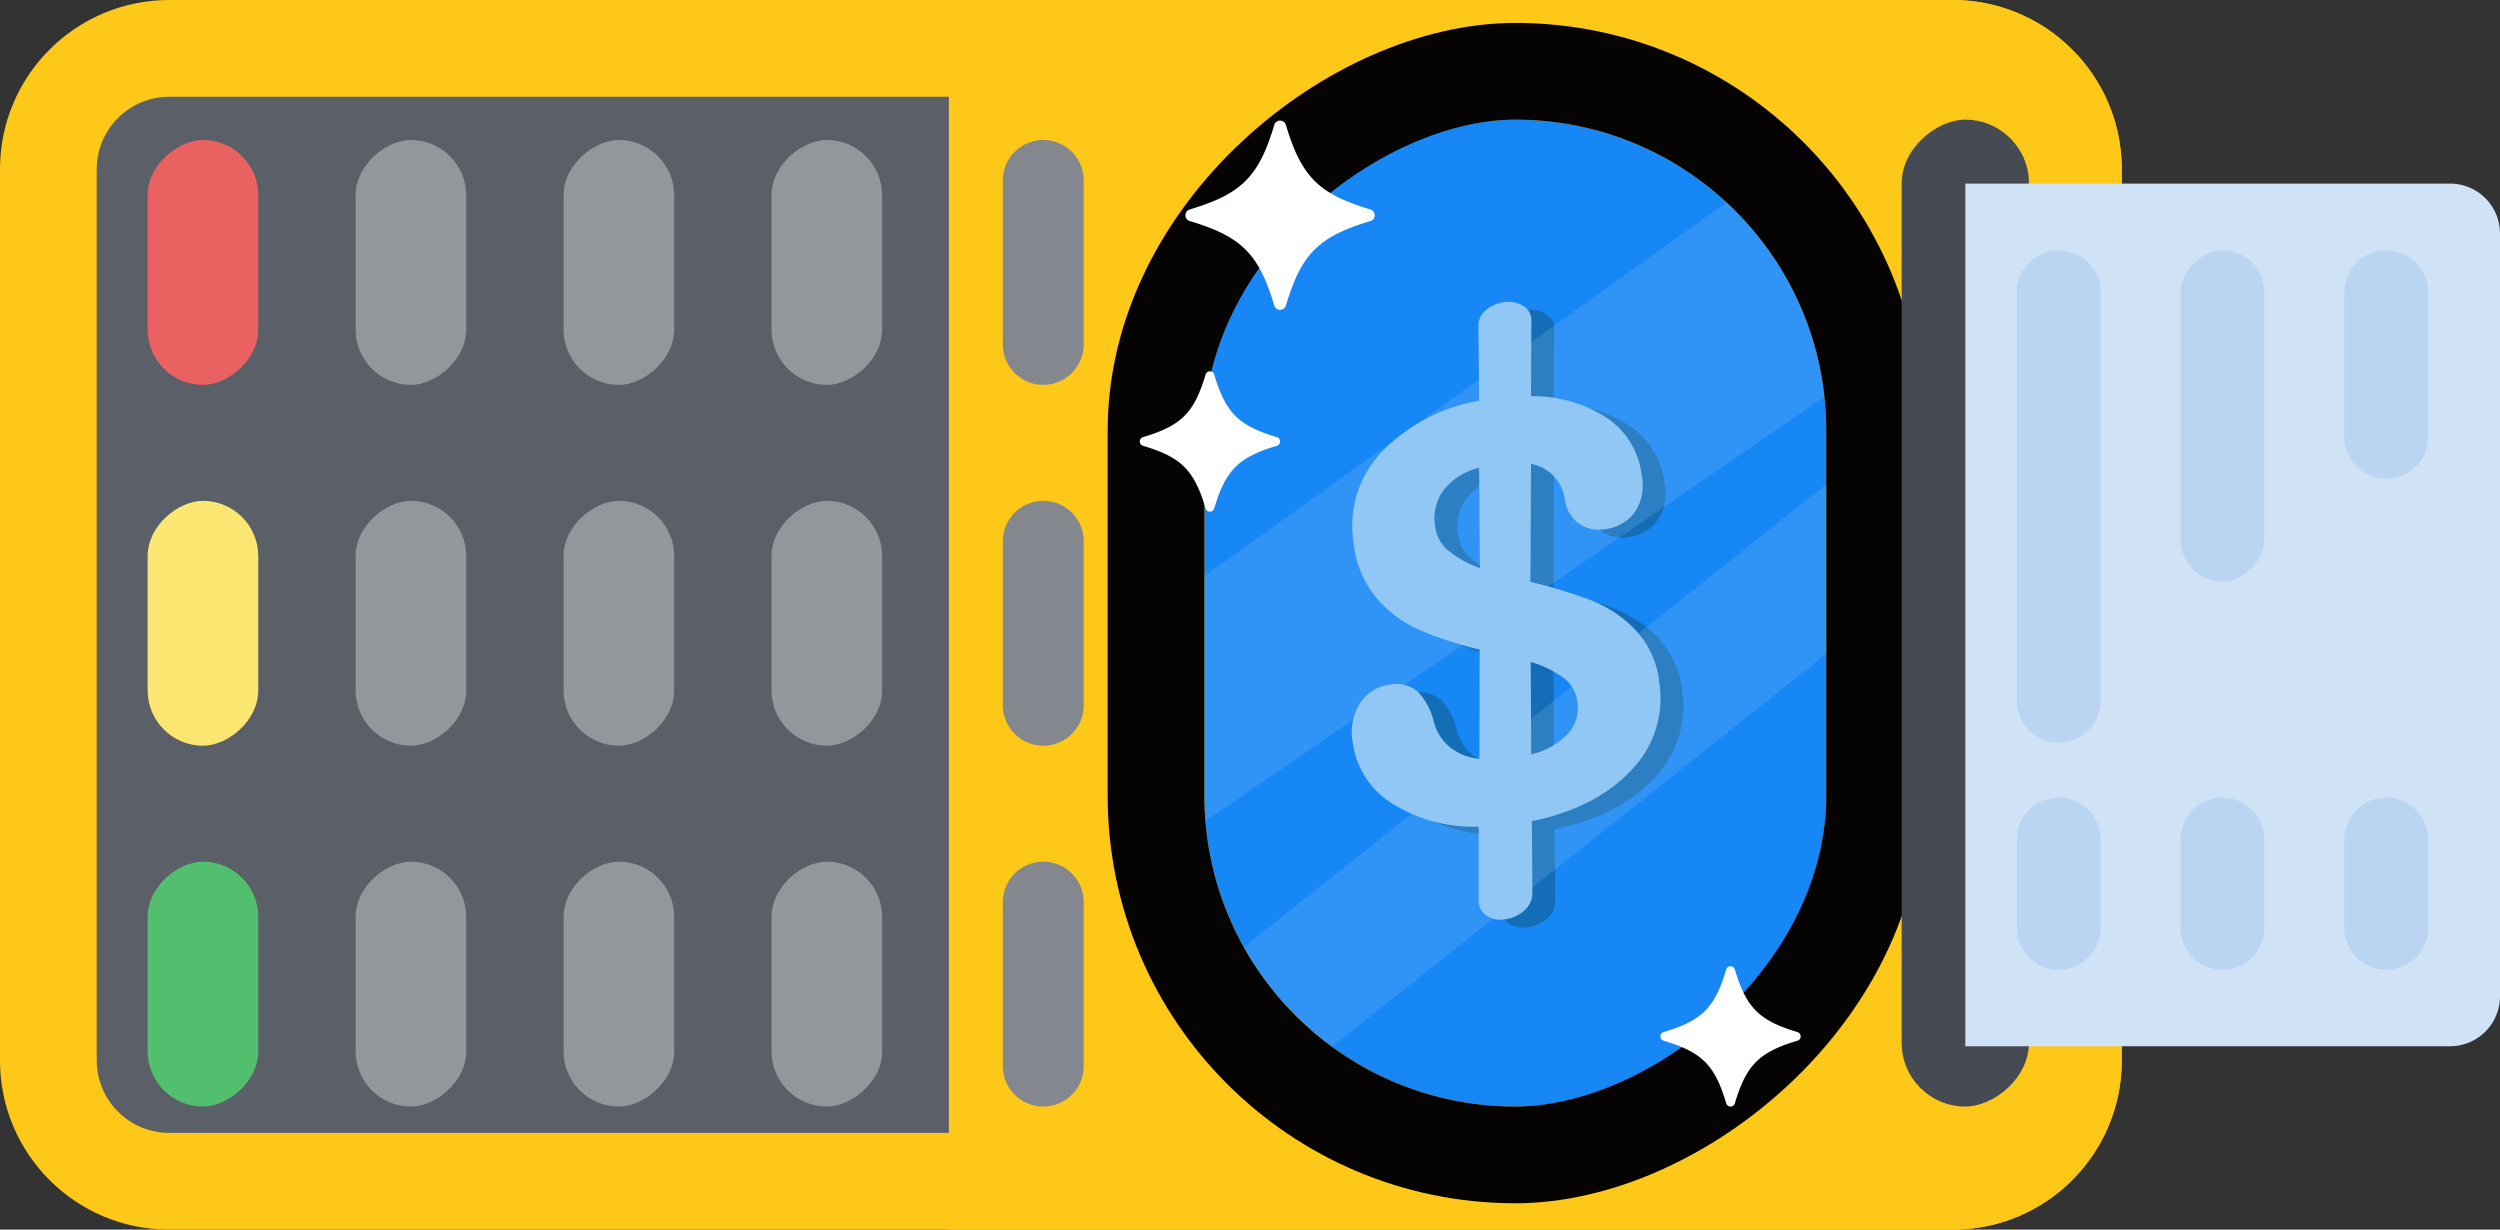
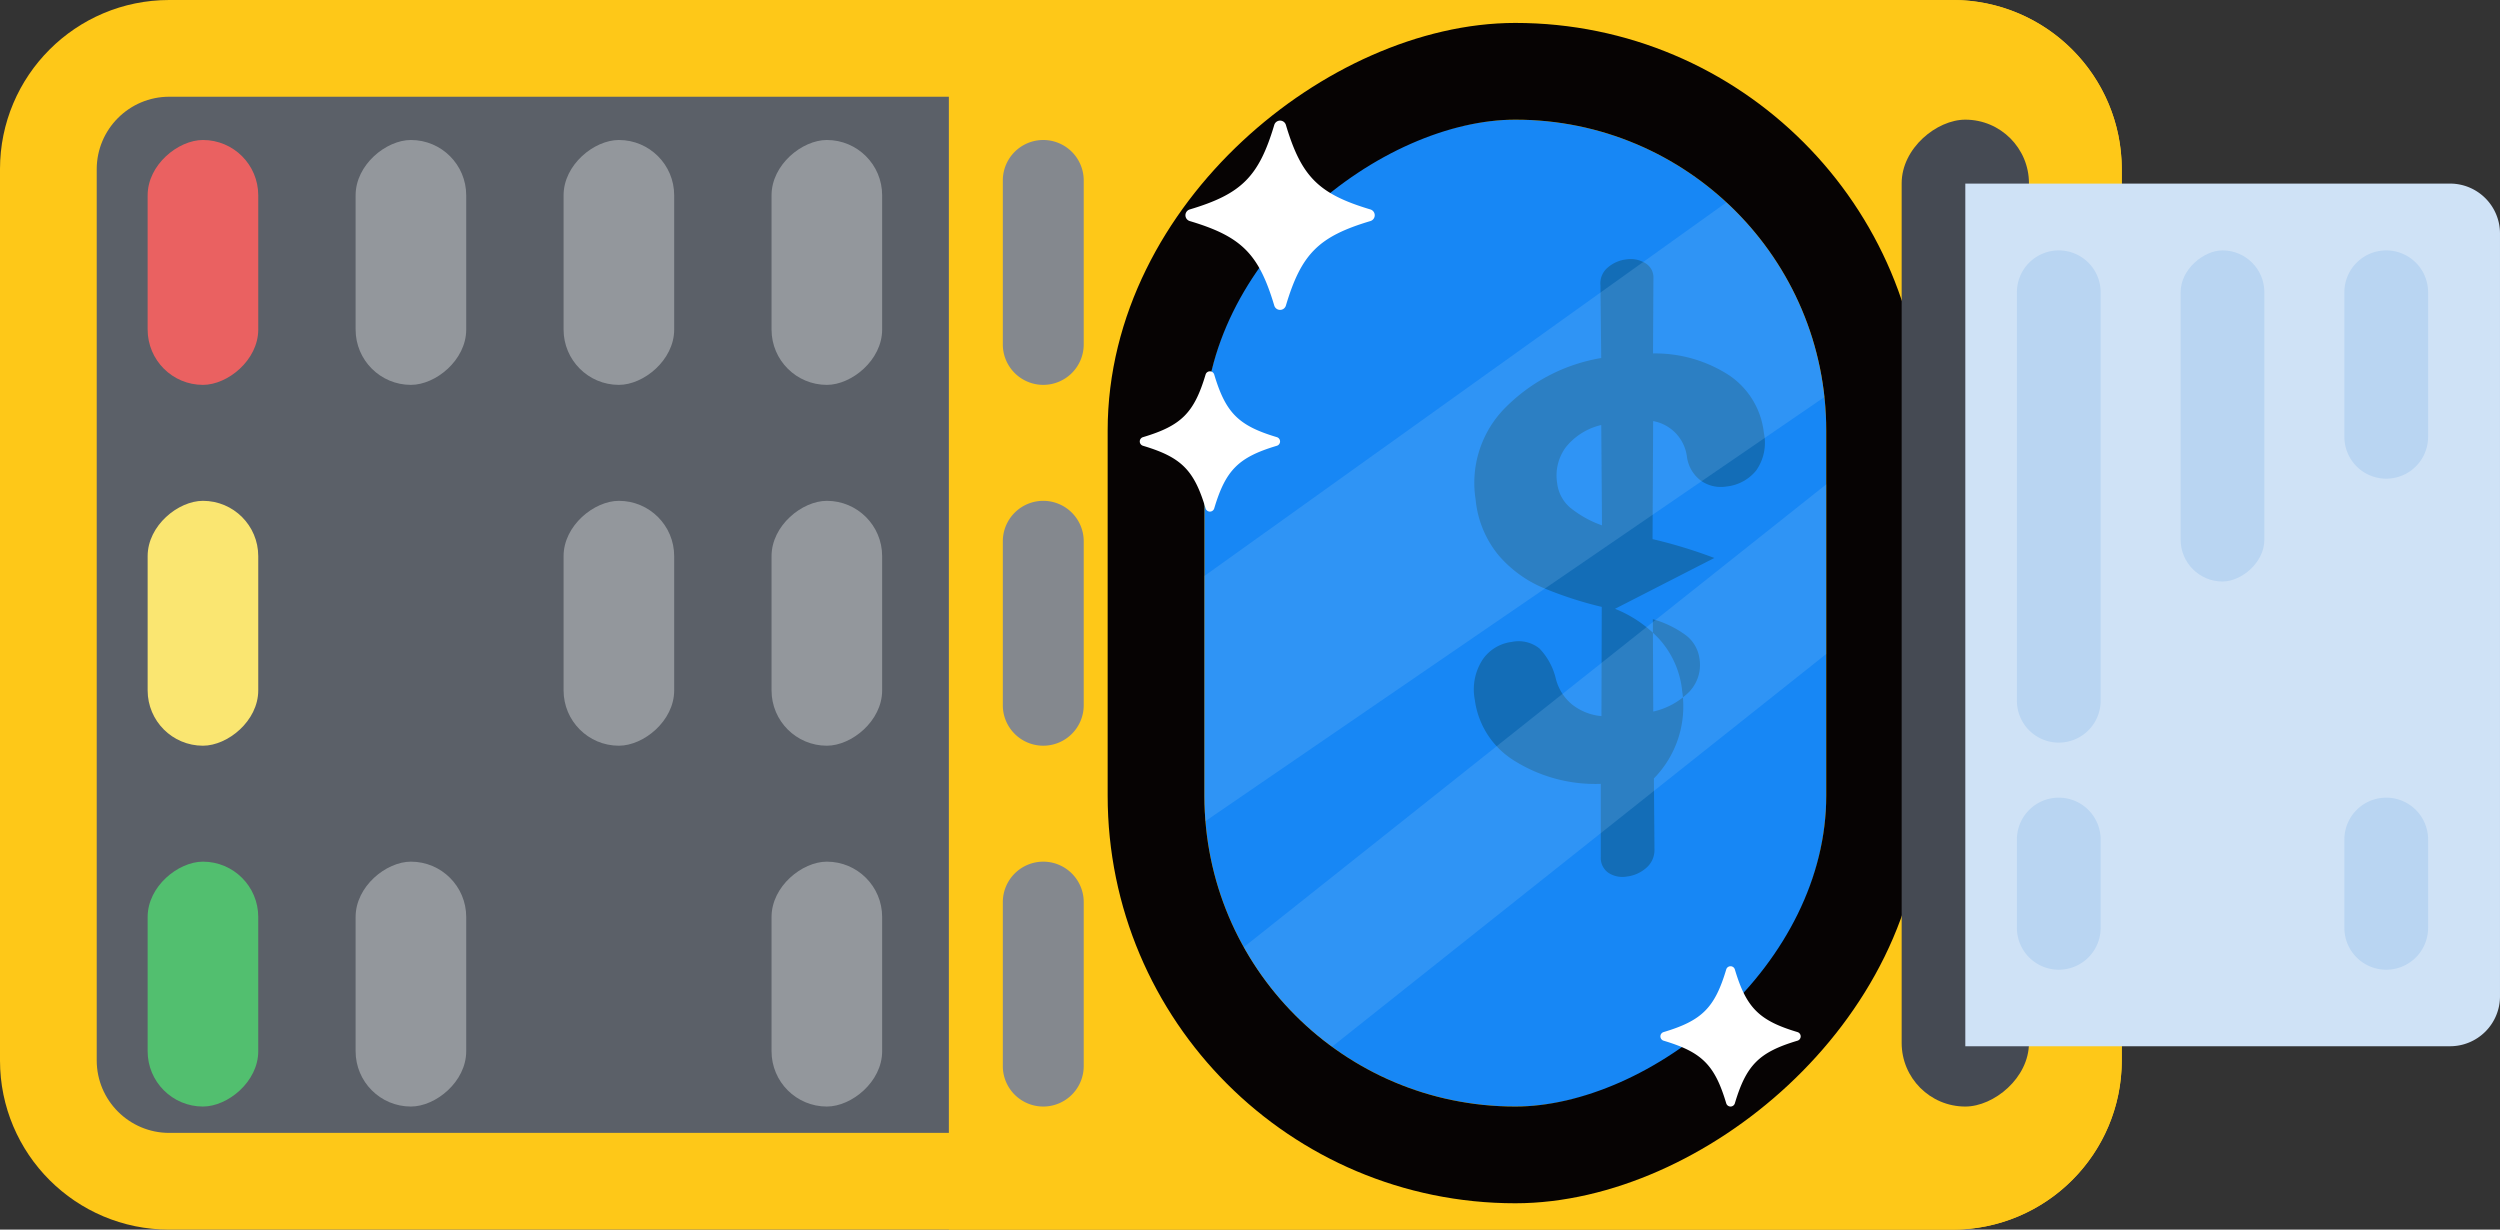
<svg xmlns="http://www.w3.org/2000/svg" width="258.454" height="127.121" viewBox="0 0 258.454 127.121">
  <rect x="0" y="0" width="258.454" height="127.121" fill="#333333" stroke="none" />
  <defs>
    <clipPath id="clip-path">
      <rect id="Rectangle_143" data-name="Rectangle 143" width="102.025" height="64.289" rx="32.145" transform="translate(64.289) rotate(90)" fill="#1787f5" stroke="#060303" stroke-width="10" />
    </clipPath>
  </defs>
  <g id="maquininha" transform="translate(-1290.039 -339.038)">
    <g id="Layer_1" data-name="Layer 1" transform="translate(1548.492 339.038) rotate(90)">
      <g id="Group_138" data-name="Group 138">
        <g id="Path_490" data-name="Path 490" transform="translate(0 39.102)" fill="#5b6068">
          <path d="M 109.626 214.352 L 17.496 214.352 C 14.158 214.352 11.02 213.053 8.66 210.693 C 6.3 208.333 5 205.195 5 201.856 L 5 17.496 C 5 14.157 6.3 11.019 8.66 8.659 C 11.02 6.299 14.158 5 17.496 5 L 109.626 5 C 112.965 5 116.104 6.299 118.463 8.659 C 120.822 11.018 122.121 14.156 122.121 17.496 L 122.121 201.856 C 122.121 205.196 120.822 208.334 118.463 210.694 C 116.103 213.053 112.965 214.352 109.626 214.352 Z" stroke="none" />
          <path d="M 17.496 10 C 13.362 10 10 13.363 10 17.496 L 10 201.856 C 10 205.989 13.362 209.352 17.496 209.352 L 109.626 209.352 C 113.759 209.352 117.121 205.989 117.121 201.856 L 117.121 17.496 C 117.121 13.363 113.759 10 109.626 10 L 17.496 10 M 17.496 1.52587890625e-05 L 109.626 1.52587890625e-05 C 119.293 1.52587890625e-05 127.121 7.83 127.121 17.496 L 127.121 201.856 C 127.121 211.523 119.291 219.352 109.626 219.352 L 17.496 219.352 C 7.836 219.352 -7.62939453125e-06 211.523 -7.62939453125e-06 201.856 L -7.62939453125e-06 17.496 C -7.62939453125e-06 7.829 7.836 1.52587890625e-05 17.496 1.52587890625e-05 Z" stroke="none" fill="#fec818" />
        </g>
        <path id="Path_491" data-name="Path 491" d="M127.121,17.5V121.256H0V17.5A17.5,17.5,0,0,1,17.5,0h92.13A17.491,17.491,0,0,1,127.121,17.5Z" transform="translate(0 39.102)" fill="#fec818" />
        <g id="Rectangle_128" data-name="Rectangle 128" transform="translate(12.371 69.652)" fill="#1787f5" stroke="#060303" stroke-width="10">
          <rect width="102.025" height="64.289" rx="32.145" stroke="none" />
          <rect x="-5" y="-5" width="112.025" height="74.289" rx="37.145" fill="none" />
        </g>
        <rect id="Rectangle_129" data-name="Rectangle 129" width="102.025" height="13.16" rx="6.58" transform="translate(12.371 48.696)" fill="#454a53" />
        <path id="Path_493" data-name="Path 493" d="M4.182,0H21.134a4.185,4.185,0,0,1,4.182,4.182h0a4.185,4.185,0,0,1-4.182,4.182H4.182A4.185,4.185,0,0,1,0,4.182H0A4.185,4.185,0,0,1,4.182,0Z" transform="translate(14.473 146.416)" fill="#84888e" />
        <path id="Path_494" data-name="Path 494" d="M4.182,0H21.134a4.185,4.185,0,0,1,4.182,4.182h0a4.185,4.185,0,0,1-4.182,4.182H4.182A4.185,4.185,0,0,1,0,4.182H0A4.185,4.185,0,0,1,4.182,0Z" transform="translate(51.777 146.416)" fill="#84888e" />
        <path id="Path_495" data-name="Path 495" d="M4.182,0H21.134a4.185,4.185,0,0,1,4.182,4.182h0a4.185,4.185,0,0,1-4.182,4.182H4.182A4.185,4.185,0,0,1,0,4.182H0A4.185,4.185,0,0,1,4.182,0Z" transform="translate(89.08 146.416)" fill="#84888e" />
        <g id="Group_134" data-name="Group 134" transform="translate(14.473 167.255)">
          <rect id="Rectangle_130" data-name="Rectangle 130" width="25.316" height="11.434" rx="5.717" fill="#93979c" />
          <rect id="Rectangle_131" data-name="Rectangle 131" width="25.316" height="11.434" rx="5.717" transform="translate(37.304)" fill="#93979c" />
          <rect id="Rectangle_132" data-name="Rectangle 132" width="25.316" height="11.434" rx="5.717" transform="translate(74.607)" fill="#93979c" />
        </g>
        <g id="Group_135" data-name="Group 135" transform="translate(14.473 188.755)">
          <rect id="Rectangle_133" data-name="Rectangle 133" width="25.316" height="11.434" rx="5.717" fill="#93979c" />
          <rect id="Rectangle_134" data-name="Rectangle 134" width="25.316" height="11.434" rx="5.717" transform="translate(37.304)" fill="#93979c" />
-           <rect id="Rectangle_135" data-name="Rectangle 135" width="25.316" height="11.434" rx="5.717" transform="translate(74.607)" fill="#93979c" />
        </g>
        <g id="Group_136" data-name="Group 136" transform="translate(14.473 210.255)">
          <rect id="Rectangle_136" data-name="Rectangle 136" width="25.316" height="11.434" rx="5.717" fill="#93979c" />
-           <rect id="Rectangle_137" data-name="Rectangle 137" width="25.316" height="11.434" rx="5.717" transform="translate(37.304)" fill="#93979c" />
          <rect id="Rectangle_138" data-name="Rectangle 138" width="25.316" height="11.434" rx="5.717" transform="translate(74.607)" fill="#93979c" />
        </g>
        <g id="Group_137" data-name="Group 137" transform="translate(14.473 231.755)">
          <rect id="Rectangle_139" data-name="Rectangle 139" width="25.316" height="11.434" rx="5.717" fill="#ea6161" />
          <rect id="Rectangle_140" data-name="Rectangle 140" width="25.316" height="11.434" rx="5.717" transform="translate(37.304)" fill="#fae671" />
          <rect id="Rectangle_141" data-name="Rectangle 141" width="25.316" height="11.434" rx="5.717" transform="translate(74.607)" fill="#52bf6f" />
        </g>
        <path id="Path_496" data-name="Path 496" d="M5.158,0H84.024a5.161,5.161,0,0,1,5.158,5.158V55.276H0V5.158A5.161,5.161,0,0,1,5.158,0Z" transform="translate(18.98)" fill="#cfe2f6" />
        <path id="Path_497" data-name="Path 497" d="M19.274,8.657H4.328A4.329,4.329,0,0,1,0,4.328H0A4.329,4.329,0,0,1,4.328,0H19.274A4.329,4.329,0,0,1,23.6,4.328h0A4.329,4.329,0,0,1,19.274,8.657Z" transform="translate(25.887 7.431)" fill="#b9d5f2" />
        <path id="Path_498" data-name="Path 498" d="M13.459,8.657H4.329A4.329,4.329,0,0,1,0,4.328H0A4.329,4.329,0,0,1,4.329,0h9.13a4.329,4.329,0,0,1,4.329,4.328h0A4.329,4.329,0,0,1,13.459,8.657Z" transform="translate(82.463 7.431)" fill="#b9d5f2" />
        <rect id="Rectangle_142" data-name="Rectangle 142" width="34.231" height="8.656" rx="4.328" transform="translate(25.887 24.359)" fill="#b9d5f2" />
-         <path id="Path_499" data-name="Path 499" d="M4.329,0h9.13a4.33,4.33,0,0,1,4.329,4.328h0a4.33,4.33,0,0,1-4.329,4.328H4.329A4.33,4.33,0,0,1,0,4.328H0A4.33,4.33,0,0,1,4.329,0Z" transform="translate(82.463 24.359)" fill="#b9d5f2" />
        <path id="Path_500" data-name="Path 500" d="M46.559,8.657H4.328A4.329,4.329,0,0,1,0,4.328H0A4.329,4.329,0,0,1,4.328,0h42.23a4.329,4.329,0,0,1,4.328,4.328h0A4.329,4.329,0,0,1,46.559,8.657Z" transform="translate(25.887 41.285)" fill="#b9d5f2" />
        <path id="Path_501" data-name="Path 501" d="M13.459,8.657H4.329A4.329,4.329,0,0,1,0,4.328H0A4.329,4.329,0,0,1,4.329,0h9.13a4.329,4.329,0,0,1,4.329,4.328h0A4.329,4.329,0,0,1,13.459,8.657Z" transform="translate(82.463 41.285)" fill="#b9d5f2" />
      </g>
    </g>
-     <path id="Path_502" data-name="Path 502" d="M400.092,246.063a12.542,12.542,0,0,1,4.543,3.094,9.393,9.393,0,0,1,2.4,5.405,10.638,10.638,0,0,1-2.921,9.035q-3.6,3.856-10.263,5.253l.059,7.367a2.424,2.424,0,0,1-.846,1.879,3.7,3.7,0,0,1-2.026.9,2.642,2.642,0,0,1-1.895-.392,1.867,1.867,0,0,1-.782-1.666l0-7.524a15.8,15.8,0,0,1-9.009-2.436,8.726,8.726,0,0,1-4.014-6.248,5.634,5.634,0,0,1,.81-4.169,4.269,4.269,0,0,1,3-1.821,3.442,3.442,0,0,1,2.873.678,6.763,6.763,0,0,1,1.683,3.091,5.037,5.037,0,0,0,1.667,2.679,5.716,5.716,0,0,0,3.056,1.219l.031-11.291a39.175,39.175,0,0,1-6.17-2.016,12.483,12.483,0,0,1-4.5-3.326,10.647,10.647,0,0,1-2.368-5.748,11.037,11.037,0,0,1,2.984-9.42,18.23,18.23,0,0,1,10-5.219l-.078-7.514a2.12,2.12,0,0,1,.74-1.828,3.557,3.557,0,0,1,1.921-.853,2.932,2.932,0,0,1,1.969.383,1.712,1.712,0,0,1,.846,1.583l-.041,7.755a14.065,14.065,0,0,1,7.9,2.28,8.258,8.258,0,0,1,3.559,5.931,4.95,4.95,0,0,1-.807,3.905,4.548,4.548,0,0,1-3.059,1.641,3.558,3.558,0,0,1-2.678-.628,3.7,3.7,0,0,1-1.411-2.45,4.288,4.288,0,0,0-3.491-3.683l-.063,12.2a50.4,50.4,0,0,1,6.387,1.95m-14.859-5.171a11.017,11.017,0,0,0,3.244,1.8l-.075-10.374a6.63,6.63,0,0,0-3.652,2.283,4.92,4.92,0,0,0-.905,3.73,3.925,3.925,0,0,0,1.388,2.565m12.329,18.933a4.009,4.009,0,0,0,1-3.328,3.644,3.644,0,0,0-1.411-2.449,10.627,10.627,0,0,0-3.415-1.661l.043,9.551a7.684,7.684,0,0,0,3.788-2.112" transform="translate(1056.908 155.916)" fill="#136db7" />
-     <path id="Path_503" data-name="Path 503" d="M394.065,243.934a12.542,12.542,0,0,1,4.542,3.094,9.393,9.393,0,0,1,2.4,5.405,10.638,10.638,0,0,1-2.921,9.035q-3.6,3.856-10.263,5.253l.059,7.367a2.424,2.424,0,0,1-.846,1.879,3.7,3.7,0,0,1-2.026.9,2.642,2.642,0,0,1-1.895-.392,1.867,1.867,0,0,1-.782-1.666l0-7.524a15.8,15.8,0,0,1-9.009-2.436,8.726,8.726,0,0,1-4.014-6.248,5.634,5.634,0,0,1,.81-4.169,4.269,4.269,0,0,1,3-1.821,3.441,3.441,0,0,1,2.873.678,6.762,6.762,0,0,1,1.683,3.091,5.037,5.037,0,0,0,1.667,2.679,5.718,5.718,0,0,0,3.056,1.219l.031-11.291a39.183,39.183,0,0,1-6.17-2.016,12.481,12.481,0,0,1-4.5-3.326,10.647,10.647,0,0,1-2.368-5.748,11.037,11.037,0,0,1,2.984-9.42,18.231,18.231,0,0,1,10-5.219l-.078-7.514a2.121,2.121,0,0,1,.74-1.828,3.557,3.557,0,0,1,1.921-.853,2.932,2.932,0,0,1,1.969.383,1.712,1.712,0,0,1,.846,1.583l-.041,7.755a14.065,14.065,0,0,1,7.9,2.28A8.258,8.258,0,0,1,399.186,231a4.95,4.95,0,0,1-.807,3.9,4.548,4.548,0,0,1-3.059,1.641,3.557,3.557,0,0,1-2.678-.628,3.7,3.7,0,0,1-1.411-2.45,4.288,4.288,0,0,0-3.491-3.683l-.063,12.2a50.421,50.421,0,0,1,6.387,1.95m-14.859-5.171a11.015,11.015,0,0,0,3.244,1.8l-.075-10.374a6.633,6.633,0,0,0-3.652,2.283,4.922,4.922,0,0,0-.905,3.73,3.925,3.925,0,0,0,1.388,2.565M391.535,257.7a4.008,4.008,0,0,0,1-3.328,3.642,3.642,0,0,0-1.411-2.449,10.626,10.626,0,0,0-3.415-1.661l.043,9.551a7.684,7.684,0,0,0,3.788-2.112" transform="translate(1060.58 157.213)" fill="#90c7f4" />
+     <path id="Path_502" data-name="Path 502" d="M400.092,246.063a12.542,12.542,0,0,1,4.543,3.094,9.393,9.393,0,0,1,2.4,5.405,10.638,10.638,0,0,1-2.921,9.035l.059,7.367a2.424,2.424,0,0,1-.846,1.879,3.7,3.7,0,0,1-2.026.9,2.642,2.642,0,0,1-1.895-.392,1.867,1.867,0,0,1-.782-1.666l0-7.524a15.8,15.8,0,0,1-9.009-2.436,8.726,8.726,0,0,1-4.014-6.248,5.634,5.634,0,0,1,.81-4.169,4.269,4.269,0,0,1,3-1.821,3.442,3.442,0,0,1,2.873.678,6.763,6.763,0,0,1,1.683,3.091,5.037,5.037,0,0,0,1.667,2.679,5.716,5.716,0,0,0,3.056,1.219l.031-11.291a39.175,39.175,0,0,1-6.17-2.016,12.483,12.483,0,0,1-4.5-3.326,10.647,10.647,0,0,1-2.368-5.748,11.037,11.037,0,0,1,2.984-9.42,18.23,18.23,0,0,1,10-5.219l-.078-7.514a2.12,2.12,0,0,1,.74-1.828,3.557,3.557,0,0,1,1.921-.853,2.932,2.932,0,0,1,1.969.383,1.712,1.712,0,0,1,.846,1.583l-.041,7.755a14.065,14.065,0,0,1,7.9,2.28,8.258,8.258,0,0,1,3.559,5.931,4.95,4.95,0,0,1-.807,3.905,4.548,4.548,0,0,1-3.059,1.641,3.558,3.558,0,0,1-2.678-.628,3.7,3.7,0,0,1-1.411-2.45,4.288,4.288,0,0,0-3.491-3.683l-.063,12.2a50.4,50.4,0,0,1,6.387,1.95m-14.859-5.171a11.017,11.017,0,0,0,3.244,1.8l-.075-10.374a6.63,6.63,0,0,0-3.652,2.283,4.92,4.92,0,0,0-.905,3.73,3.925,3.925,0,0,0,1.388,2.565m12.329,18.933a4.009,4.009,0,0,0,1-3.328,3.644,3.644,0,0,0-1.411-2.449,10.627,10.627,0,0,0-3.415-1.661l.043,9.551a7.684,7.684,0,0,0,3.788-2.112" transform="translate(1056.908 155.916)" fill="#136db7" />
    <g id="Group_139" data-name="Group 139" transform="translate(1414.551 351.409)" opacity="0.2">
      <g id="Mask_Group_1" data-name="Mask Group 1" transform="translate(0 0)" clip-path="url(#clip-path)">
        <path id="Path_427" data-name="Path 427" d="M314.838,258.885l75.254-51.559c-4.458-5.738-11.813-19.1-11.813-19.1l-69.878,50a45.421,45.421,0,0,0,6.437,20.652" transform="translate(-319.935 -182.8)" fill="#90c7f4" />
        <path id="Path_428" data-name="Path 428" d="M407.075,242.677,332.049,302.29a49.118,49.118,0,0,0,9.553,9.952L411.625,256.6a58.045,58.045,0,0,0-4.55-13.927" transform="translate(-335.014 -211.153)" fill="#90c7f4" />
      </g>
    </g>
    <path id="Path_504" data-name="Path 504" d="M459.044,169.594c-5.357-1.6-7.14-3.383-8.74-8.74a.627.627,0,0,0-1.2,0c-1.6,5.357-3.383,7.14-8.74,8.74a.627.627,0,0,0,0,1.2c5.357,1.6,7.139,3.383,8.74,8.74a.627.627,0,0,0,1.2,0c1.6-5.357,3.383-7.14,8.74-8.74a.627.627,0,0,0,0-1.2" transform="translate(972.672 191.097)" fill="#fff" />
    <path id="Path_505" data-name="Path 505" d="M454.085,167.212c-3.968-1.185-5.289-2.506-6.475-6.475a.465.465,0,0,0-.891,0c-1.185,3.968-2.506,5.289-6.474,6.475a.465.465,0,0,0,0,.891c3.968,1.186,5.289,2.506,6.474,6.475a.465.465,0,0,0,.891,0c1.185-3.968,2.506-5.289,6.475-6.475a.465.465,0,0,0,0-.891" transform="translate(967.957 217.02)" fill="#fff" />
    <path id="Path_506" data-name="Path 506" d="M454.085,167.212c-3.968-1.185-5.289-2.506-6.475-6.475a.465.465,0,0,0-.891,0c-1.185,3.968-2.506,5.289-6.474,6.475a.465.465,0,0,0,0,.891c3.968,1.186,5.289,2.506,6.474,6.475a.465.465,0,0,0,.891,0c1.185-3.968,2.506-5.289,6.475-6.475a.465.465,0,0,0,0-.891" transform="translate(1021.781 278.524)" fill="#fff" />
  </g>
</svg>